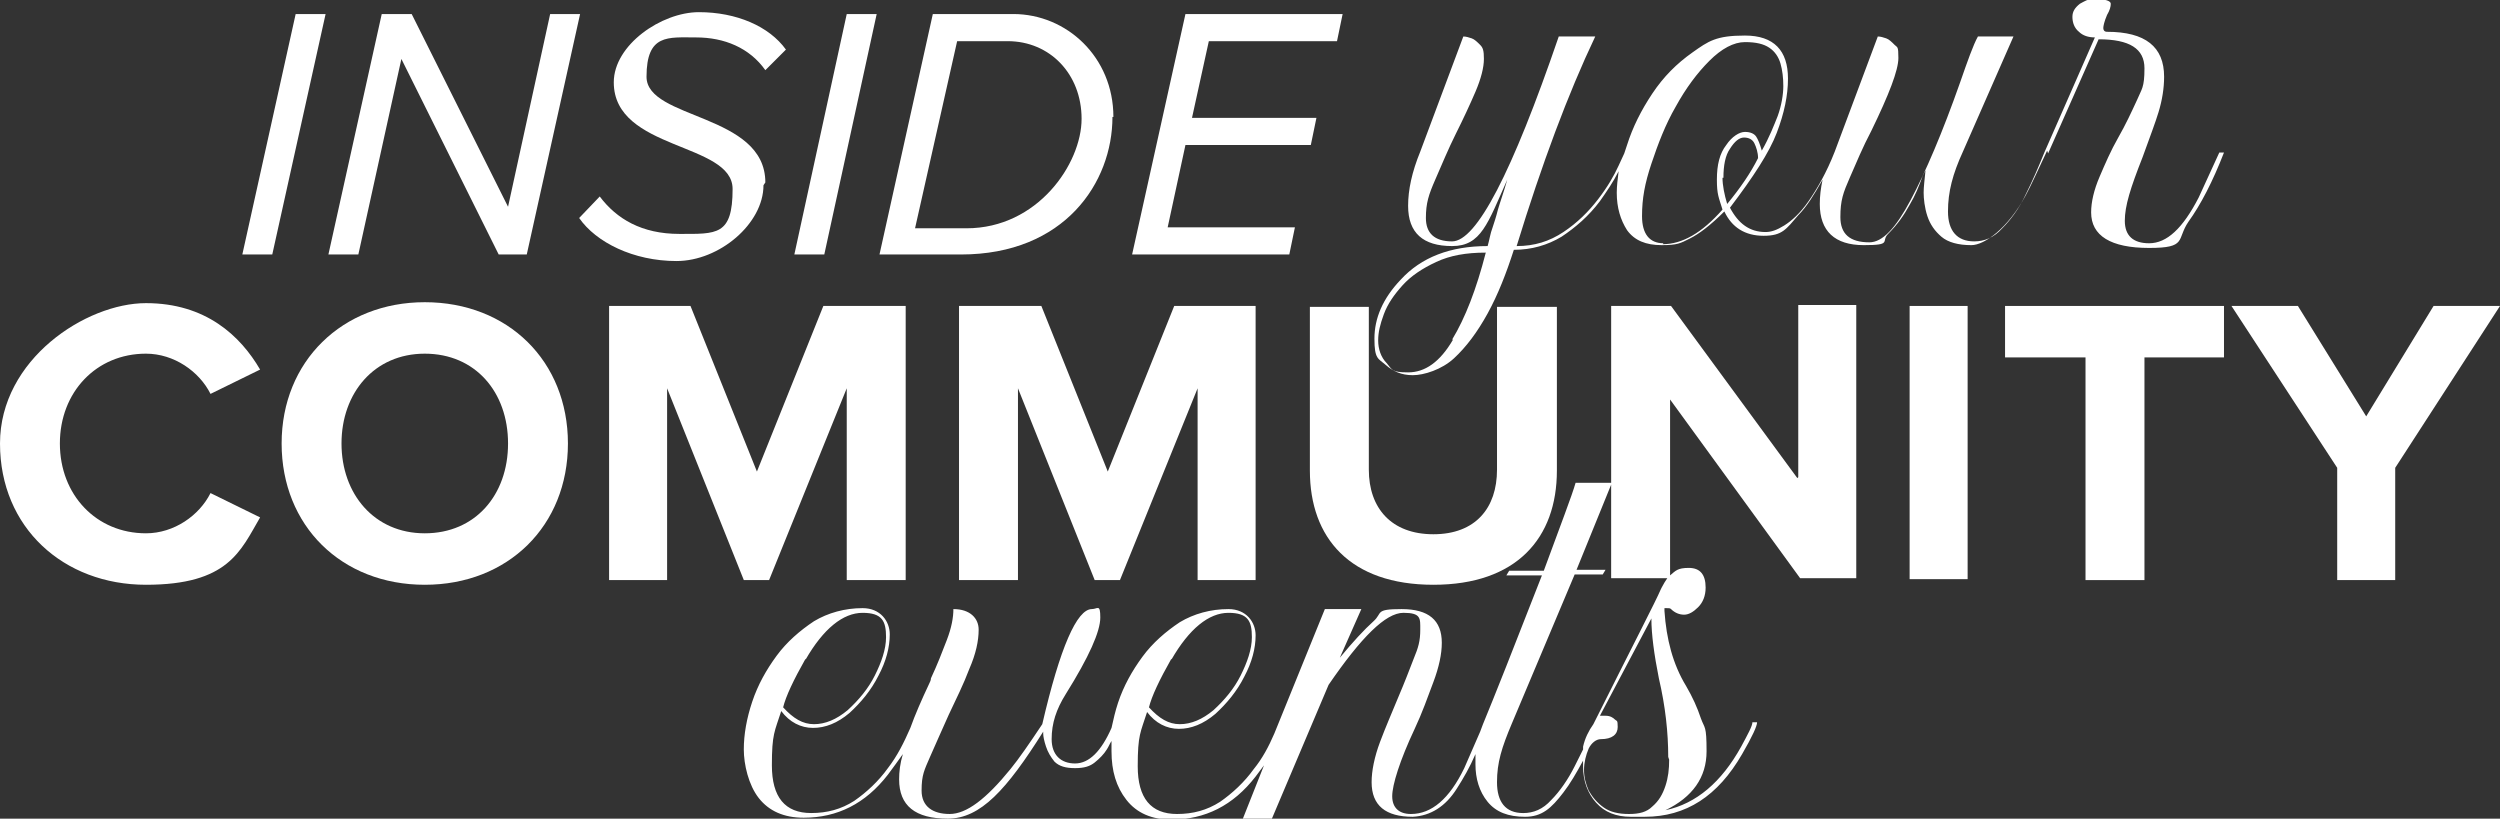
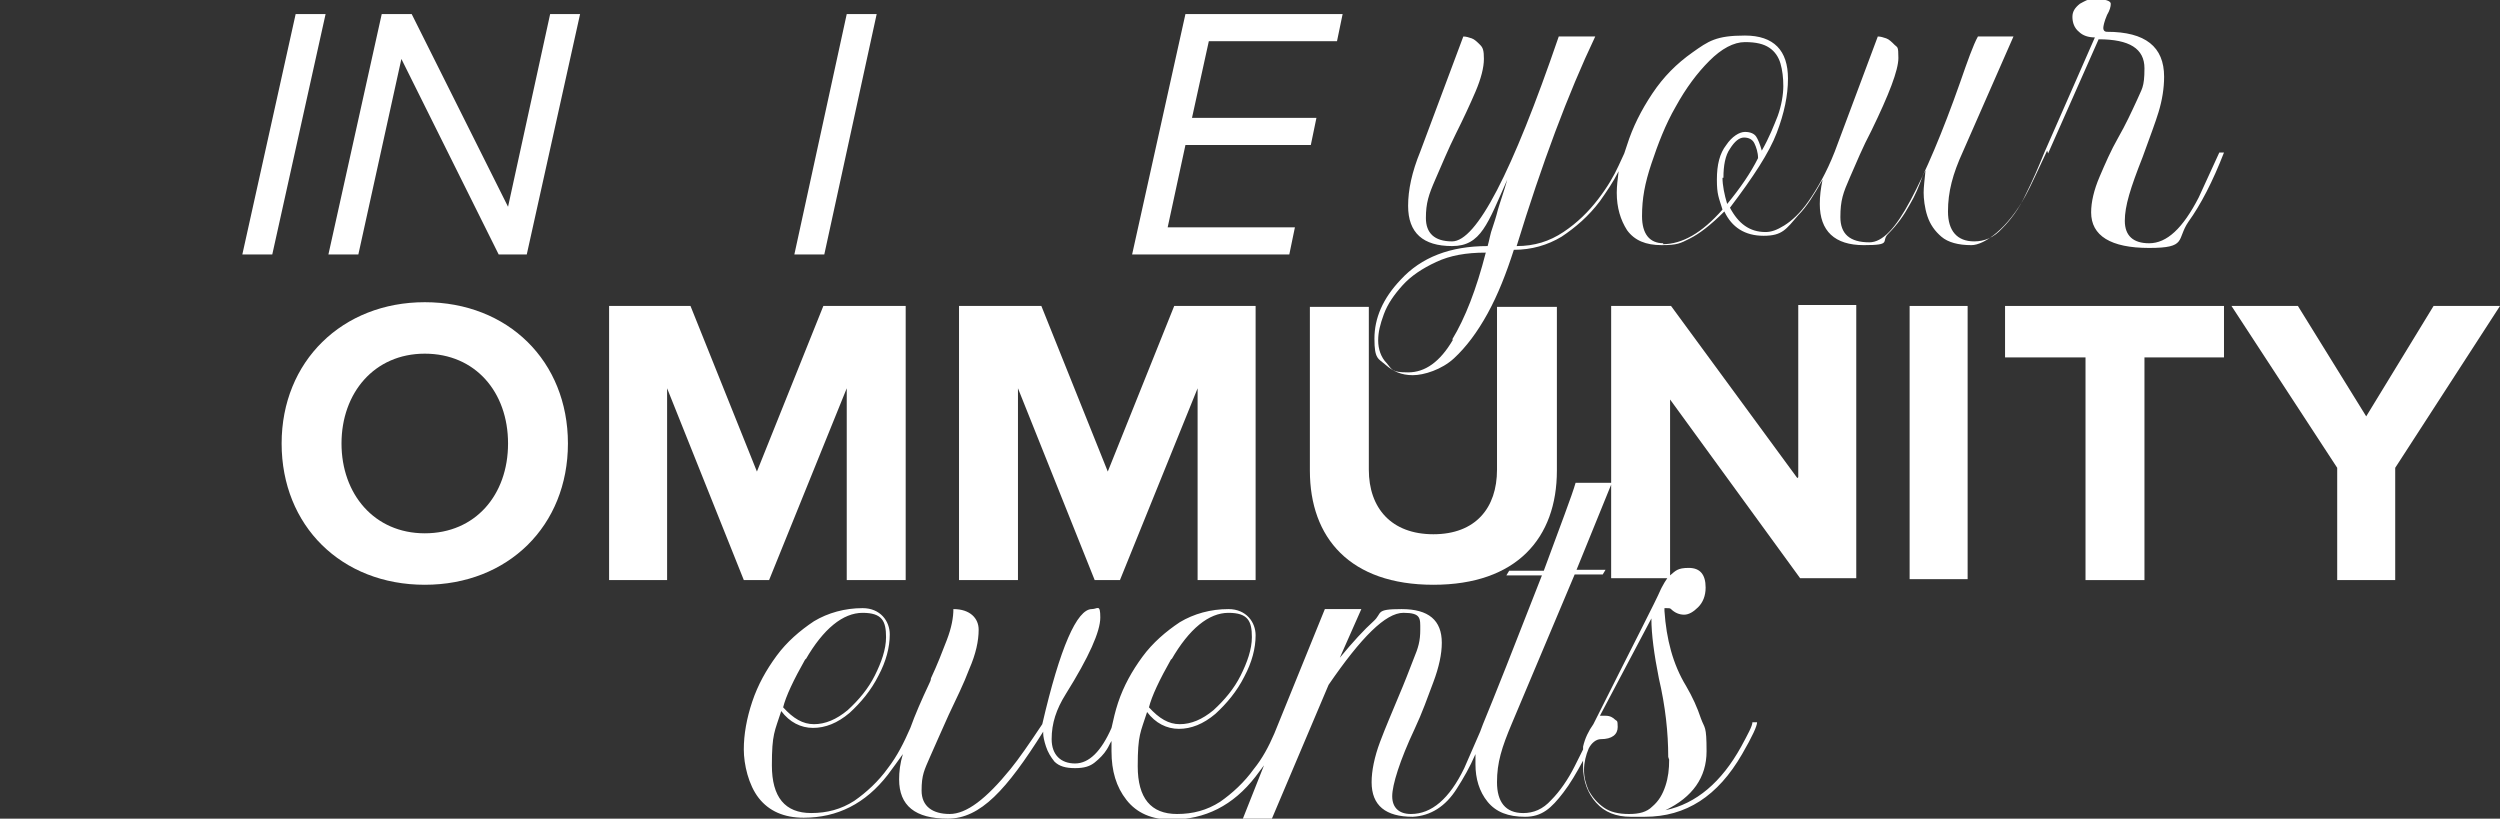
<svg xmlns="http://www.w3.org/2000/svg" id="Livello_1" version="1.2" viewBox="0 0 267.2 87.5">
  <rect x="0" y="0" width="267.2" height="87.5" fill="#333333" stroke="none" />
-   <path d="M15.6,37.8c3,0,5.7,1.9,6.9,4.3l5.3-2.6c-2.1-3.6-5.8-7.1-12.2-7.1S0,38.4,0,47.4s6.8,15.1,15.6,15.1,10.1-3.6,12.2-7.2l-5.3-2.6c-1.2,2.4-3.9,4.3-6.9,4.3-5.3,0-9.2-4.1-9.2-9.6s3.9-9.6,9.2-9.6Z" fill="#fff" />
  <path d="M45.4,32.3c-8.8,0-15.3,6.3-15.3,15.1s6.4,15.1,15.3,15.1,15.3-6.3,15.3-15.1-6.4-15.1-15.3-15.1ZM45.4,57c-5.4,0-8.9-4.2-8.9-9.6s3.5-9.6,8.9-9.6,8.9,4.1,8.9,9.6-3.5,9.6-8.9,9.6Z" fill="#fff" />
  <polygon points="82.2 62 90.5 41.5 90.5 62 96.8 62 96.8 32.7 88 32.7 80.9 50.4 73.8 32.7 65.1 32.7 65.1 62 71.3 62 71.3 41.5 79.5 62 82.2 62" fill="#fff" />
  <polygon points="134.2 62 134.2 32.7 125.5 32.7 118.4 50.4 111.3 32.7 102.5 32.7 102.5 62 108.8 62 108.8 41.5 117 62 119.7 62 128 41.5 128 62 134.2 62" fill="#fff" />
  <path d="M140,32.7v17.6c0,7.2,4.3,12.2,13.2,12.2s13.2-5,13.2-12.2v-17.5h-6.4v17.4c0,4.1-2.3,6.9-6.8,6.9s-6.9-2.8-6.9-6.9v-17.4h-6.3Z" fill="#fff" />
  <path d="M192.1,51.1l-13.5-18.4h-6.4v18.9h-3.8c-.4,1.4-1.6,4.5-3.4,9.4h-3.7l-.3.5h3.8c-3,7.7-5.1,13-6.3,15.9-.1.3-.2.5-.3.8l-1.7,3.9c-1.6,3.3-3.5,4.9-5.7,4.9-1.3,0-2-.7-2-1.9s.8-3.8,2.4-7.2c.8-1.7,1.4-3.4,2-5,.6-1.6.9-3,.9-4.2,0-2.4-1.4-3.6-4.3-3.6s-2,.4-3,1.3c-1,.9-2.2,2.2-3.6,3.9l2.3-5.2h-3.9l-5.4,13.3c-.6,1.4-1.3,2.7-2.2,3.8-1,1.4-2.3,2.6-3.6,3.5-1.4.9-2.9,1.3-4.6,1.3-2.8,0-4.2-1.7-4.2-5.1s.3-3.6,1-5.8c.9,1.2,2.1,1.8,3.4,1.8s2.6-.5,3.9-1.6c1.2-1.1,2.3-2.4,3.1-4,.8-1.5,1.2-3,1.2-4.4s-1-2.8-2.9-2.8-3.7.5-5.2,1.4c-1.5,1-2.9,2.2-4,3.7-1.1,1.5-2,3.1-2.6,4.9-.3.9-.5,1.8-.7,2.7-1.1,2.5-2.4,3.8-3.9,3.8s-2.5-.9-2.5-2.6.5-3.2,1.5-4.8c2.5-4,3.7-6.7,3.7-8.2s-.3-.9-.9-.9c-1.6,0-3.4,4.1-5.3,12.3-1.4,2.1-2.5,3.7-3.4,4.8-2.6,3.2-4.7,4.8-6.5,4.8s-3-.8-3-2.5.3-2.2.9-3.6c.6-1.4,1.3-2.9,2-4.5.8-1.7,1.6-3.3,2.2-4.9.7-1.6,1-3,1-4.2s-.9-2.2-2.7-2.2c0,.9-.2,2-.7,3.3-.5,1.3-1,2.6-1.7,4.1,0,.2-.1.4-.2.6-.8,1.7-1.5,3.3-2,4.7-.7,1.6-1.4,3-2.4,4.3-1,1.4-2.3,2.6-3.6,3.5-1.4.9-2.9,1.3-4.6,1.3-2.8,0-4.2-1.7-4.2-5.1s.3-3.6,1-5.8c.9,1.2,2.1,1.8,3.4,1.8s2.6-.5,3.9-1.6c1.2-1.1,2.3-2.4,3.1-4,.8-1.5,1.2-3,1.2-4.4s-1-2.8-2.9-2.8-3.7.5-5.2,1.4c-1.5,1-2.9,2.2-4,3.7-1.1,1.5-2,3.1-2.6,4.9s-.9,3.5-.9,5.1.5,3.8,1.6,5.2c1.1,1.4,2.7,2.1,4.8,2.1,3.6,0,6.6-1.5,9-4.6.6-.8,1.1-1.5,1.6-2.2-.3,1-.4,1.9-.4,2.7,0,2.8,1.7,4.2,5.2,4.2s6.3-3.1,10.2-9.3v.2c0,.3.1.8.3,1.4.2.6.5,1.1.9,1.6.5.5,1.2.7,2.2.7s1.6-.2,2.1-.6c.5-.4,1-.9,1.3-1.4.2-.3.3-.6.5-.9,0,.4,0,.7,0,1.1,0,2.1.5,3.8,1.6,5.2,1.1,1.4,2.7,2.1,4.8,2.1,3.6,0,6.6-1.5,9-4.6.3-.4.6-.8.9-1.2l-2.3,5.8h3.1c0,0,6.1-14.4,6.1-14.4,3.5-5.1,6.1-7.7,8-7.7s1.8.6,1.8,1.8-.2,1.9-.7,3.1c-.5,1.3-1,2.6-1.6,4-.7,1.7-1.4,3.3-2,4.9-.6,1.6-.9,3.1-.9,4.3,0,2.5,1.5,3.7,4.4,3.7,1.9-.1,3.5-1.1,4.7-3,.7-1.1,1.4-2.3,2-3.7,0,.4,0,.7,0,1.1,0,1.5.4,2.9,1.3,4s2.2,1.6,4,1.6,2.8-.9,4.1-2.6c.7-.9,1.4-2.1,2.1-3.4,0,.2,0,.4,0,.6,0,1.6.5,2.9,1.4,3.9s2.1,1.5,3.7,1.5h1.5c4.4,0,7.8-2.2,10.4-6.7,1.1-1.9,1.6-3,1.6-3.4h-.5c0,.4-.5,1.3-1.2,2.6-2.1,3.8-4.8,6.1-8.1,6.8,2.9-1.4,4.4-3.5,4.4-6.3s-.2-2.4-.6-3.5c-.4-1.2-.9-2.3-1.6-3.5-1.4-2.3-2.1-5-2.3-8,0,0,0-.1,0-.2,0,0,0,0,0-.1,0,0,0,0,.2,0,.3,0,.4,0,.5.1.4.4.9.6,1.4.6s1-.3,1.5-.8c.5-.5.8-1.2.8-2.1,0-1.4-.6-2.1-1.8-2.1s-1.4.3-2,.8v-18.8l13.9,19.1h6v-29.2h-6.2v18.4ZM125.2,70.5c1.9-3.3,4-5,6.1-5s2.5.9,2.5,2.6c0,1.3-.5,2.7-1.2,4.1-.7,1.4-1.7,2.6-2.9,3.7-1.2,1-2.4,1.5-3.6,1.5s-2.2-.6-3.3-1.8c.3-1.2,1.1-2.9,2.4-5.2ZM86.1,70.5c1.9-3.3,4-5,6.1-5s2.5.9,2.5,2.6c0,1.3-.5,2.7-1.2,4.1-.7,1.4-1.7,2.6-2.9,3.7-1.2,1-2.4,1.5-3.6,1.5s-2.2-.6-3.3-1.8c.3-1.2,1.1-2.9,2.4-5.2ZM178.4,81.2c0,1-.1,1.9-.4,2.8-.3.9-.7,1.6-1.4,2.2-.6.6-1.4.8-2.5.8s-2-.2-2.7-.7c-.7-.5-1.2-1.1-1.6-1.8-.3-.7-.5-1.4-.5-2.2s.2-1.6.5-2.3c.3-.6.8-1,1.3-1,1.2,0,1.8-.5,1.8-1.3s-.1-.6-.3-.8c-.2-.2-.5-.4-1-.4s-.4,0-.6,0l5.5-10.4c0,1.7.3,3.9.8,6.4.7,3,1,5.8,1,8.4ZM177.5,63c-.5,1.2-3,6-7.2,14.4-.5.7-.9,1.5-1.1,2.4,0,.1,0,.2,0,.3-.3.6-.6,1.2-.9,1.8-.7,1.4-1.6,2.7-2.5,3.6-.9,1-1.9,1.4-3,1.4-1.9,0-2.8-1.2-2.8-3.3s.5-3.7,1.6-6.3l6.7-15.9h3l.3-.5h-3.1l3.7-9.1v10h6c-.2.3-.4.6-.6,1Z" fill="#fff" />
  <rect x="204.1" y="32.7" width="6.2" height="29.2" fill="#fff" />
  <polygon points="214.3 38.2 222.9 38.2 222.9 62 229.2 62 229.2 38.2 237.7 38.2 237.7 32.7 214.3 32.7 214.3 38.2" fill="#fff" />
  <polygon points="260.1 32.7 252.9 44.5 245.6 32.7 238.5 32.7 249.8 50 249.8 62 256 62 256 50 267.2 32.7 260.1 32.7" fill="#fff" />
  <polygon points="31.6 1.5 25.9 27.2 29.1 27.2 34.8 1.5 31.6 1.5" fill="#fff" />
  <polygon points="54.3 22.1 44 1.5 40.8 1.5 35.1 27.2 38.3 27.2 42.9 6.3 53.3 27.2 56.3 27.2 62 1.5 58.8 1.5 54.3 22.1" fill="#fff" />
-   <path d="M81.8,19.5c0-7.4-12.7-6.7-12.7-11.3s2.3-4.2,5.3-4.2,5.7,1.1,7.4,3.5l2.2-2.2c-1.8-2.5-5.3-4-9.3-4s-9.1,3.5-9.1,7.5c0,7.3,12.7,6.4,12.7,11.4s-1.7,4.8-5.7,4.8-6.7-1.6-8.5-4l-2.2,2.3c1.8,2.6,5.8,4.6,10.4,4.6s9.3-4,9.3-8.1Z" fill="#fff" />
  <polygon points="93.7 1.5 90.5 1.5 84.9 27.2 88.1 27.2 93.7 1.5" fill="#fff" />
-   <path d="M119,12.5c0-6.4-5-11-10.7-11h-8.6l-5.7,25.7h8.7c11.1,0,16.2-7.7,16.2-14.7ZM102.3,4.4h5.4c4.5,0,7.9,3.5,7.9,8.3s-4.7,11.7-12.3,11.7h-5.5l4.5-20Z" fill="#fff" />
  <polygon points="138.4 24.3 124.8 24.3 126.7 15.5 140.1 15.5 140.7 12.6 127.4 12.6 129.2 4.4 142.9 4.4 143.5 1.5 126.7 1.5 121 27.2 137.8 27.2 138.4 24.3" fill="#fff" />
  <path d="M218.9,16.4h0l5.4-12.2c3.3,0,4.9,1,4.9,3.1s-.3,2.2-.8,3.4c-.6,1.3-1.2,2.6-2,4-.8,1.4-1.4,2.8-2,4.2-.6,1.4-.9,2.7-.9,3.8,0,2.5,2.1,3.8,6.2,3.8s2.9-.9,4.2-2.8c1.3-1.8,2.6-4.3,3.8-7.4h-.5l-2.2,4.8c-1.7,3.3-3.4,4.9-5.3,4.9-1.7,0-2.6-.8-2.6-2.4s.6-3.5,1.9-6.8c.8-2.2,1.4-3.8,1.7-4.8.4-1.3.6-2.6.6-3.8,0-3.2-2-4.8-6.1-4.8-.3,0-.4-.2-.4-.4s.1-.7.4-1.4c.3-.5.4-.9.4-1.2,0-.3-.6-.5-1.6-.5s-1.1.2-1.7.5c-.5.4-.8.8-.8,1.4s.2,1.2.7,1.6c.4.4,1,.6,1.7.6l-5.4,12.3h0c-.6,1.5-1.3,3.1-2,4.5-.7,1.5-1.6,2.7-2.5,3.6-.9,1-1.9,1.4-3,1.4-1.8,0-2.8-1.1-2.8-3.2s.5-4,1.6-6.4l5.4-12.3h-3.8c-.5.9-1.1,2.6-1.9,4.9-1.9,5.4-3.7,9.6-5.3,12.6-1.6,3-3,4.5-4.4,4.5-2.1,0-3.1-.9-3.1-2.7s.3-2.6,1-4.2c.7-1.6,1.4-3.3,2.3-5,1.9-3.9,2.9-6.5,2.9-7.8s-.1-1.1-.4-1.4c-.3-.3-.6-.6-.9-.7-.3-.1-.6-.2-.9-.2l-4.6,12.3c-.9,2.3-1.9,4-2.8,5.3-.9,1.3-1.8,2.1-2.6,2.6-.8.5-1.4.7-2,.7-1.7,0-2.9-.9-3.8-2.6,2.5-3.3,4.2-5.9,5-8,.8-2.1,1.2-4,1.2-5.8,0-3-1.5-4.6-4.6-4.6s-3.9.6-5.6,1.8c-1.7,1.2-3.1,2.6-4.3,4.4-1.2,1.8-2.1,3.6-2.7,5.5-.1.3-.2.6-.3.9l-.6,1.3c-.5,1.1-1.2,2.3-2.2,3.6-1,1.3-2.2,2.5-3.7,3.5-1.5,1-3.1,1.5-5,1.5,2.7-8.8,5.5-16.3,8.4-22.4h-3.9c-5,14.6-8.8,21.9-11.4,21.9-1.9,0-2.8-.9-2.8-2.5s.3-2.5,1-4.1c.7-1.6,1.4-3.3,2.2-4.9.8-1.6,1.5-3.1,2.1-4.5.6-1.4.9-2.6.9-3.5s-.1-1.2-.4-1.5c-.3-.3-.6-.6-.9-.7-.3-.1-.6-.2-.9-.2l-4.6,12.3c-.9,2.2-1.3,4.1-1.3,5.8,0,2.9,1.6,4.3,4.7,4.3s3.8-2.4,5.9-7.1c-.4,1.4-.8,2.5-1,3.2-.2.8-.4,1.4-.6,2-.2.5-.3,1.2-.5,1.9-4,0-7.1,1.2-9.3,3.6-1.9,2-2.8,4.1-2.8,6.3s.4,2.1,1.2,2.8c.8.7,1.7,1.1,2.9,1.1s3.1-.6,4.4-1.8c1.3-1.2,2.5-2.8,3.6-4.8,1.1-2,2-4.3,2.8-6.8,1.9,0,3.6-.5,5.1-1.4,1.5-1,2.9-2.2,4.1-3.8.7-1,1.4-2,2-3.2-.1.8-.2,1.6-.2,2.3,0,1.6.4,2.9,1.1,4,.8,1.1,2,1.6,3.7,1.6s2-.2,3-.7c1-.5,2.2-1.4,3.7-2.9.8,1.7,2.2,2.6,4.2,2.6s2.4-.7,3.7-2.2c.9-.9,1.7-2.2,2.6-3.8-.2.9-.3,1.8-.3,2.6,0,2.9,1.6,4.4,4.7,4.4s1.8-.4,2.6-1.2c1-1,1.7-2,2.3-3.1.6-1,1-2,1.4-3.1l.3-.6c-.1,1-.2,1.8-.2,2.4s.1,1.6.4,2.5c.3.9.8,1.6,1.5,2.2s1.8.9,3.2.9,3.9-1.8,5.8-5.3c.6-1.1,1.3-2.7,2.3-4.8ZM155.3,36.3c-1.4,2.4-3,3.5-4.8,3.5s-1.7-.3-2.3-1c-.6-.6-.9-1.5-.9-2.4s.2-1.7.6-2.8c.4-1.1,1.1-2.1,2-3.1.9-1,2.1-1.8,3.6-2.5,1.5-.7,3.2-1,5.3-1-1,3.9-2.2,7-3.6,9.3ZM177.8,26c-1.5,0-2.3-1-2.3-2.9s.3-3.5,1-5.6c.7-2.1,1.5-4.2,2.6-6.1,1.1-2,2.3-3.6,3.6-4.9,1.3-1.3,2.6-2,3.8-2s2,.2,2.6.6c.6.4,1,1,1.2,1.7.2.7.3,1.5.3,2.4s-.2,2.1-.6,3.2c-.4,1-.9,2.3-1.7,3.7-.2-.7-.4-1.2-.6-1.5-.2-.3-.6-.5-1.2-.5s-1.4.5-2,1.4c-.7.9-1,2.1-1,3.7s.2,1.9.6,3.2c-2.2,2.5-4.3,3.7-6.4,3.7ZM184.2,19c0-1.3.2-2.4.7-3.1.5-.8,1-1.2,1.5-1.2s.9.2,1.1.6c.2.4.4,1,.4,1.6-.8,1.6-1.9,3.2-3.3,4.9-.3-1-.5-2-.5-2.8Z" fill="#fff" />
</svg>